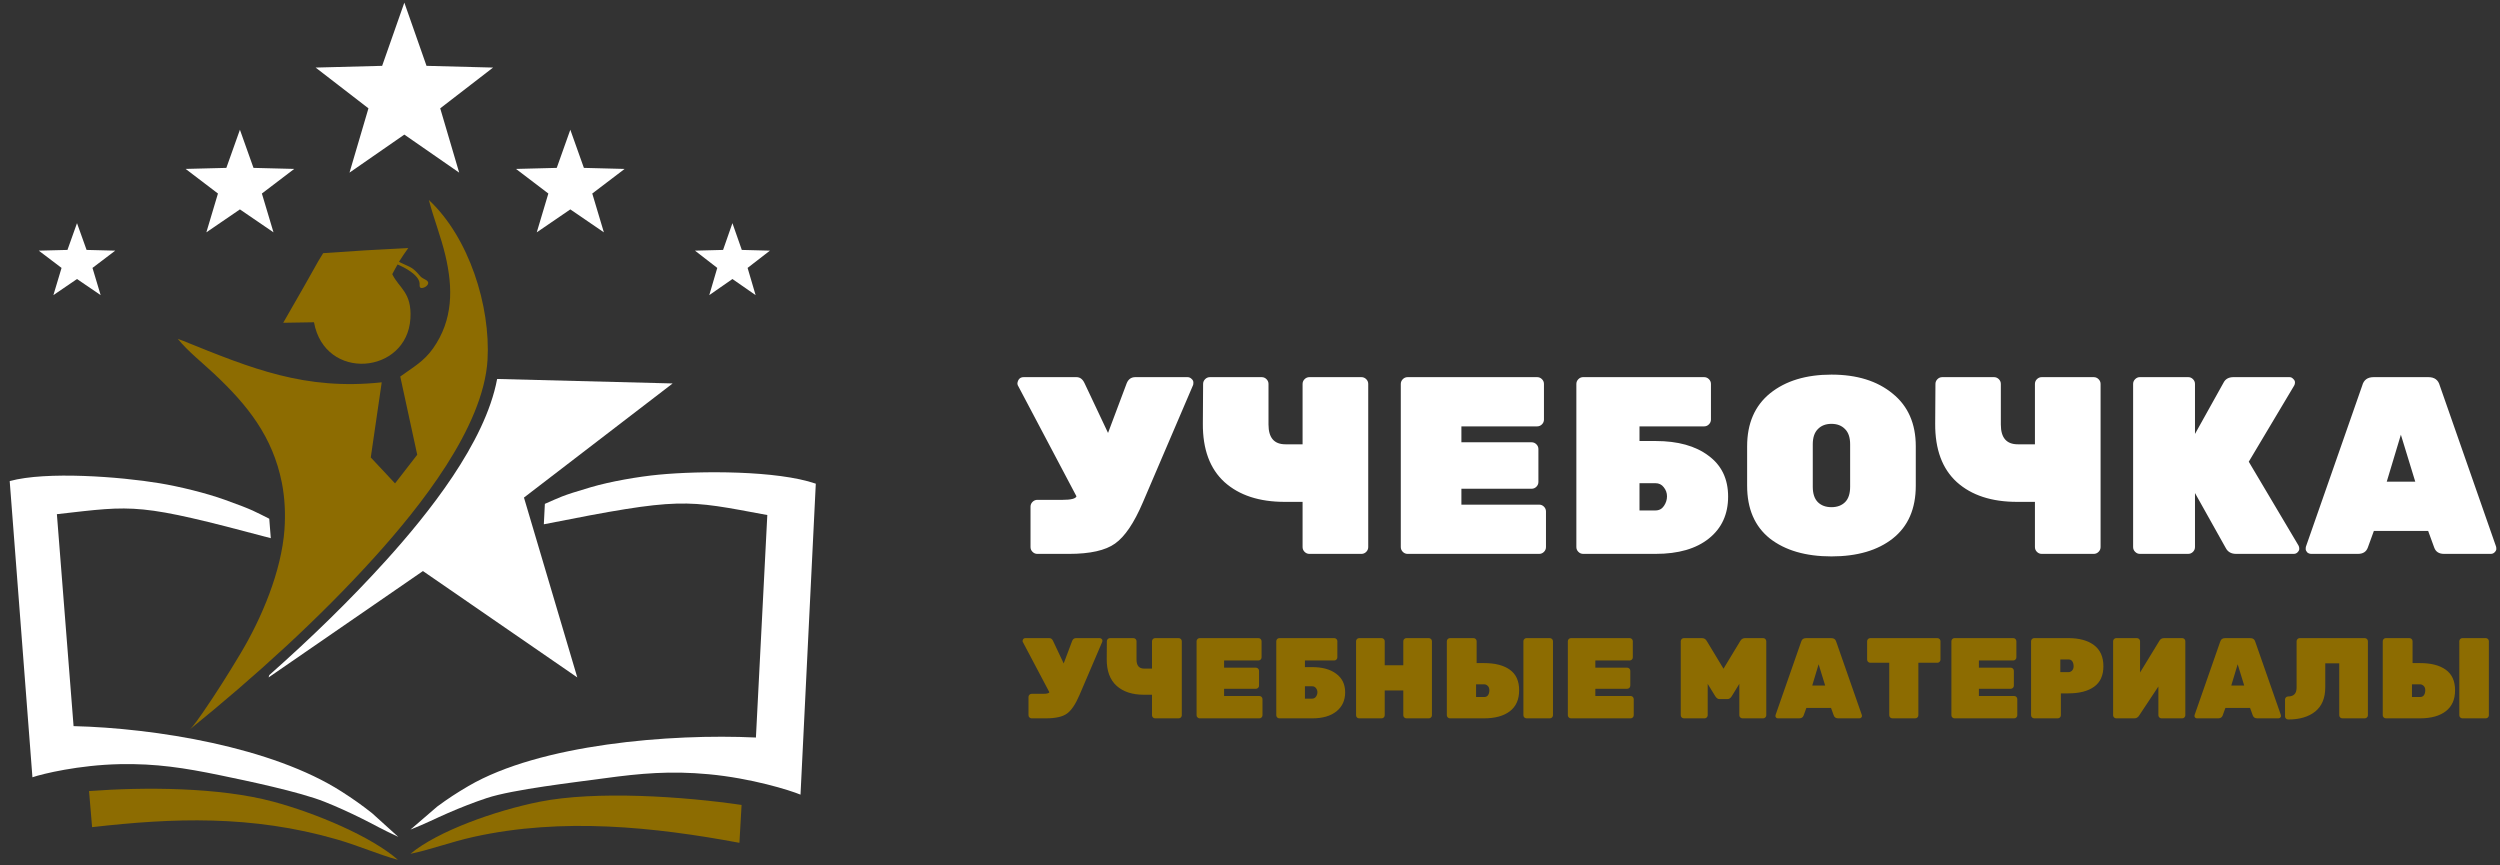
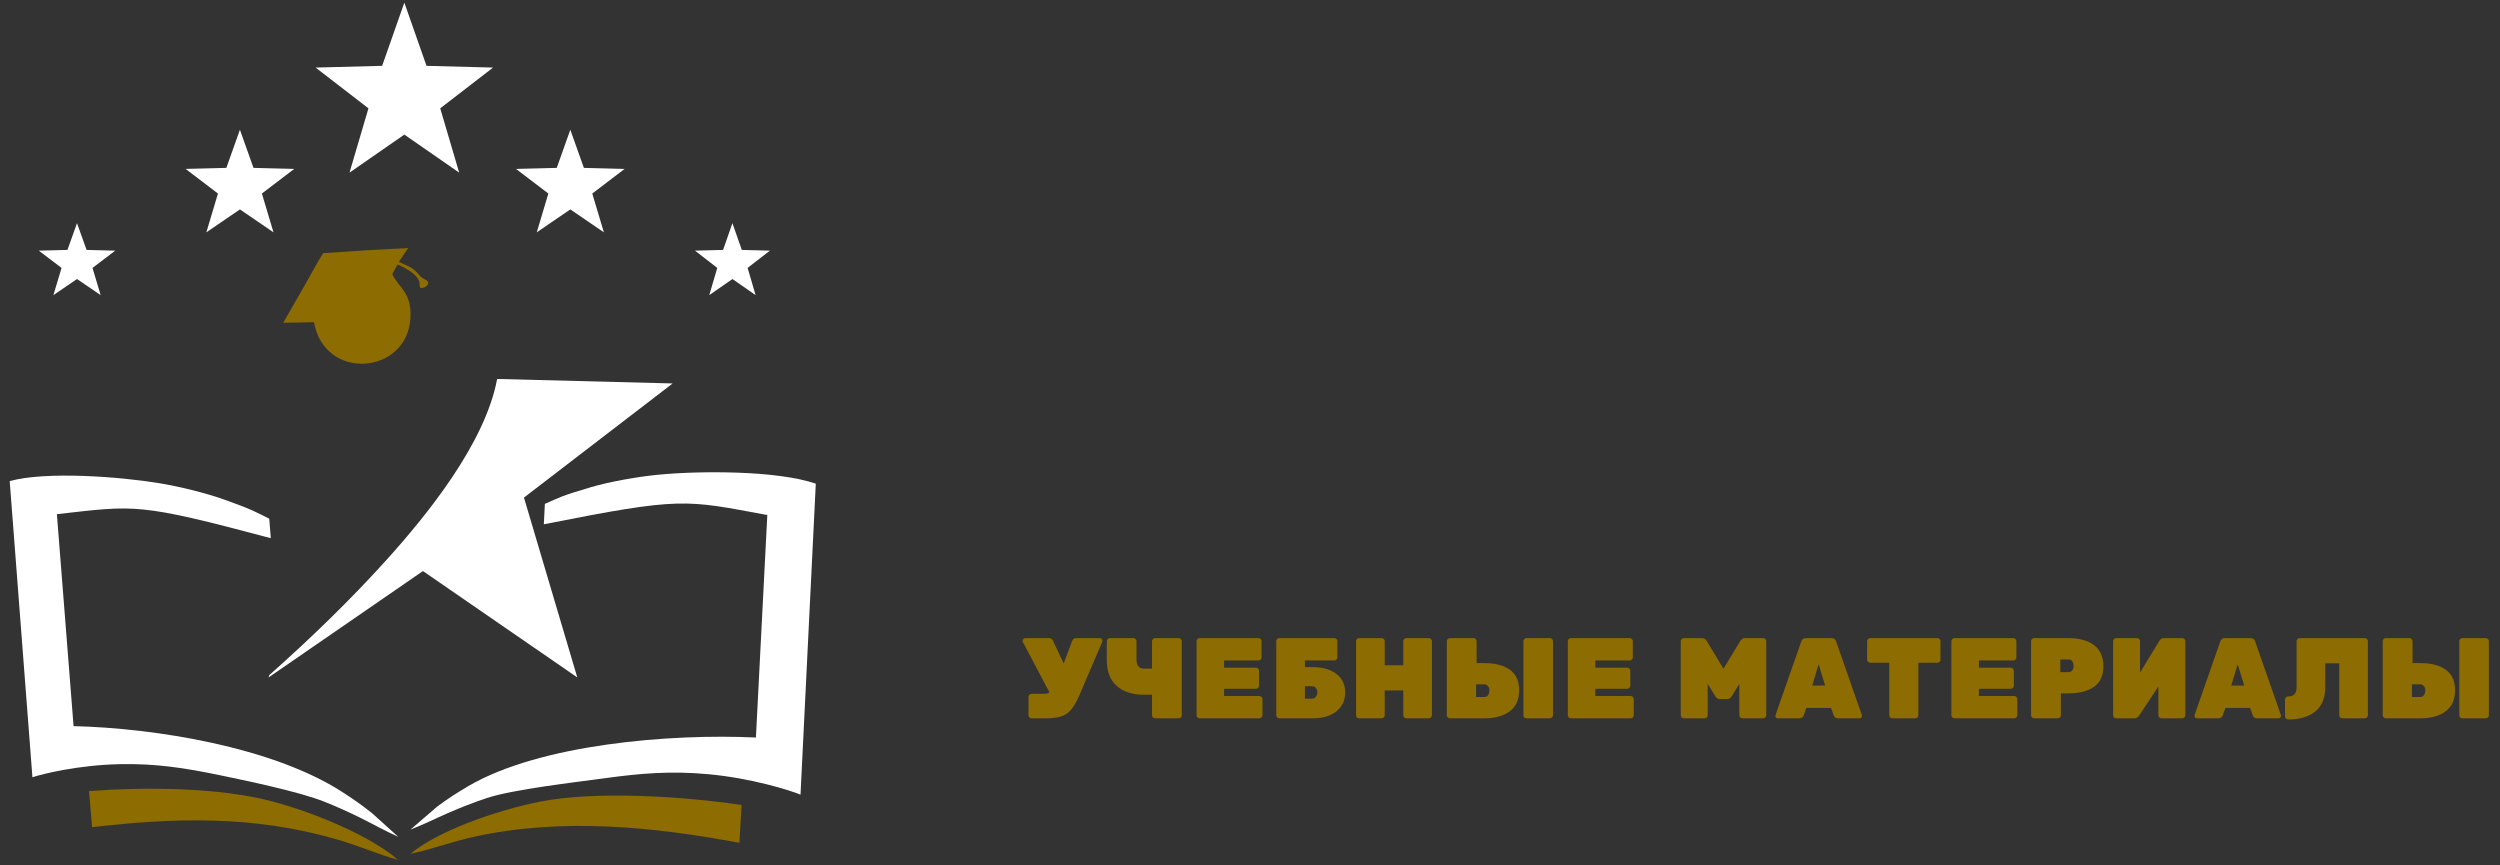
<svg xmlns="http://www.w3.org/2000/svg" width="182" height="63" viewBox="0 0 182 63" fill="none">
  <rect x="0" y="0" width="182" height="63" fill="#333333" stroke="none" />
  <path fill-rule="evenodd" clip-rule="evenodd" d="M29.436 0.191L31.05 4.793L35.895 4.919L32.048 7.887L33.428 12.567L29.436 9.799L25.444 12.567L26.823 7.887L22.977 4.919L27.82 4.793L29.436 0.191Z" fill="white" />
  <path fill-rule="evenodd" clip-rule="evenodd" d="M17.466 9.445L18.454 12.222L21.419 12.297L19.065 14.089L19.91 16.914L17.466 15.244L15.023 16.914L15.867 14.089L13.513 12.297L16.478 12.222L17.466 9.445Z" fill="white" />
  <path fill-rule="evenodd" clip-rule="evenodd" d="M5.606 16.245L6.303 18.194L8.39 18.247L6.733 19.504L7.327 21.485L5.606 20.313L3.887 21.485L4.481 19.504L2.822 18.247L4.911 18.194L5.606 16.245Z" fill="white" />
  <path fill-rule="evenodd" clip-rule="evenodd" d="M41.519 9.445L40.531 12.222L37.566 12.298L39.92 14.089L39.076 16.914L41.519 15.244L43.962 16.914L43.117 14.089L45.472 12.298L42.507 12.222L41.519 9.445Z" fill="white" />
  <path fill-rule="evenodd" clip-rule="evenodd" d="M53.321 16.245L52.64 18.194L50.593 18.247L52.217 19.504L51.635 21.485L53.321 20.313L55.008 21.485L54.425 19.504L56.05 18.247L54.003 18.194L53.321 16.245Z" fill="white" />
-   <path fill-rule="evenodd" clip-rule="evenodd" d="M27.789 27.834C22.202 28.429 18.352 26.844 13.312 24.805C13.188 24.755 13.067 24.715 12.943 24.668C13.672 25.571 14.739 26.412 15.598 27.218C18.031 29.501 19.853 31.792 20.52 35.146C20.74 36.281 20.788 37.398 20.71 38.548C20.488 41.583 19.07 44.964 17.516 47.563C16.654 49.006 15.717 50.495 14.764 51.876C14.572 52.153 14.053 52.912 13.804 53.113C18.528 49.286 23.224 45.044 27.299 40.528C30.511 36.969 35.192 31.146 35.492 26.204C35.719 22.27 34.144 17.285 31.221 14.559C31.577 15.925 32.096 17.209 32.424 18.597C32.988 20.994 32.993 23.282 31.523 25.37C30.83 26.337 30.087 26.722 29.139 27.412L30.374 33.105L28.759 35.191L26.992 33.303L27.789 27.834V27.834H27.789Z" fill="#8D6C01" />
  <path fill-rule="evenodd" clip-rule="evenodd" d="M20.618 23.498L22.858 23.461C23.647 27.799 29.624 27.244 29.877 23.2C29.998 21.275 29.044 20.979 28.557 19.959C28.682 19.729 28.81 19.476 28.943 19.253C29.454 19.471 30.497 20.007 30.546 20.627C30.552 20.807 30.505 21.024 30.8 20.954C31.049 20.895 31.379 20.592 31.005 20.38C30.56 20.132 30.715 20.229 30.368 19.852C29.962 19.41 29.684 19.378 29.185 19.132C29.135 19.108 29.095 19.083 29.049 19.052C29.254 18.717 29.494 18.381 29.72 18.058C26.447 18.23 27.658 18.171 26.523 18.23C25.871 18.267 26.457 18.233 23.526 18.43C22.917 19.401 23.274 18.896 20.618 23.498H20.618Z" fill="#8D6C01" />
  <path fill-rule="evenodd" clip-rule="evenodd" d="M36.19 27.589L48.97 27.915L38.144 36.223L42.026 49.316L30.79 41.573L19.554 49.316L19.604 49.146C22.603 46.489 25.504 43.679 28.144 40.754C31.108 37.468 35.323 32.258 36.191 27.589H36.19H36.19Z" fill="white" />
  <path fill-rule="evenodd" clip-rule="evenodd" d="M0.706 35.022L2.361 56.586C3.097 56.331 5.758 55.692 8.722 55.631C11.371 55.577 13.439 55.906 15.984 56.43C17.979 56.842 21.797 57.641 23.624 58.368C24.546 58.735 25.423 59.136 26.35 59.595C27.224 60.029 27.915 60.432 28.994 60.924L27.088 59.201C26.322 58.597 25.71 58.165 24.872 57.628C19.814 54.384 11.307 53.007 5.356 52.862C4.925 47.407 4.304 39.517 4.141 37.432C9.866 36.784 10.013 36.593 19.713 39.18L19.602 37.763C18.537 37.24 18.526 37.16 16.363 36.383C14.998 35.892 13.061 35.419 11.619 35.18C8.735 34.702 3.374 34.293 0.707 35.022H0.707L0.706 35.022Z" fill="white" />
  <path fill-rule="evenodd" clip-rule="evenodd" d="M6.703 60.217C12.587 59.544 18.326 59.319 24.515 61.106C26.131 61.574 27.595 62.224 28.97 62.596C27.037 60.896 22.985 59.192 19.891 58.361C15.935 57.298 10.482 57.291 6.482 57.59L6.704 60.217H6.704H6.703Z" fill="#8D6C01" />
  <path fill-rule="evenodd" clip-rule="evenodd" d="M59.39 35.211L58.277 57.85C57.499 57.526 54.691 56.651 51.583 56.363C48.805 56.106 46.648 56.297 43.995 56.659C41.916 56.944 37.33 57.469 35.437 58.099C34.481 58.417 33.573 58.774 32.615 59.189C31.711 59.58 30.999 59.955 29.883 60.393L31.83 58.717C32.616 58.136 33.244 57.727 34.106 57.222C39.315 54.18 48.798 53.397 55.031 53.692C55.324 47.966 55.747 39.684 55.86 37.495C49.84 36.38 49.682 36.168 39.591 38.168L39.666 36.681C40.767 36.209 40.777 36.125 43.021 35.467C44.437 35.052 46.453 34.699 47.958 34.556C50.967 34.268 56.573 34.241 59.389 35.211H59.39H59.39Z" fill="white" />
  <path fill-rule="evenodd" clip-rule="evenodd" d="M53.831 61.357C47.646 60.203 40.939 59.498 34.506 60.919C32.825 61.29 31.31 61.867 29.88 62.157C31.856 60.508 36.053 59.014 39.272 58.369C43.387 57.546 49.787 57.983 53.987 58.6L53.83 61.357H53.83H53.831Z" fill="#8D6C01" />
-   <path d="M75.518 36.389H77.356C77.969 36.389 78.306 36.303 78.367 36.132L74.084 28.026C74.072 27.989 74.066 27.946 74.066 27.897C74.115 27.603 74.269 27.456 74.525 27.456H78.367C78.624 27.456 78.82 27.603 78.955 27.897L80.665 31.518L82.025 27.897C82.147 27.603 82.356 27.456 82.65 27.456H86.455C86.565 27.456 86.663 27.499 86.749 27.584C86.835 27.658 86.878 27.743 86.878 27.841C86.878 27.94 86.871 28.001 86.859 28.026L83.201 36.573C82.564 38.068 81.89 39.066 81.179 39.569C80.481 40.071 79.359 40.323 77.816 40.323H75.518C75.383 40.323 75.267 40.274 75.169 40.176C75.07 40.078 75.022 39.961 75.022 39.827V36.885C75.022 36.751 75.07 36.634 75.169 36.536C75.267 36.438 75.383 36.389 75.518 36.389ZM92.347 27.952V30.911C92.347 31.867 92.757 32.345 93.578 32.345H94.828V27.952C94.828 27.817 94.877 27.701 94.975 27.603C95.074 27.505 95.19 27.456 95.324 27.456H99.112C99.245 27.456 99.362 27.505 99.461 27.603C99.559 27.701 99.607 27.817 99.607 27.952V39.827C99.607 39.961 99.558 40.078 99.461 40.176C99.362 40.274 99.246 40.323 99.112 40.323H95.324C95.19 40.323 95.074 40.274 94.975 40.176C94.877 40.078 94.828 39.961 94.828 39.827V36.536H93.523C91.673 36.536 90.215 36.058 89.148 35.102C88.083 34.134 87.555 32.713 87.568 30.838L87.586 27.952C87.586 27.817 87.635 27.701 87.733 27.603C87.831 27.505 87.948 27.456 88.083 27.456H91.851C91.986 27.456 92.102 27.505 92.2 27.603C92.298 27.701 92.347 27.817 92.347 27.952L92.347 27.952ZM106.39 36.738H112.051C112.186 36.738 112.303 36.787 112.4 36.885C112.498 36.984 112.547 37.1 112.547 37.235V39.827C112.547 39.961 112.498 40.078 112.4 40.176C112.303 40.274 112.186 40.323 112.051 40.323H102.475C102.34 40.323 102.223 40.274 102.125 40.176C102.028 40.078 101.978 39.961 101.978 39.827V27.952C101.978 27.817 102.028 27.701 102.125 27.603C102.223 27.505 102.34 27.456 102.475 27.456H111.904C112.04 27.456 112.155 27.505 112.254 27.603C112.352 27.701 112.4 27.817 112.4 27.952V30.544C112.4 30.679 112.352 30.795 112.254 30.893C112.155 30.991 112.04 31.04 111.904 31.04H106.39V32.198H111.5C111.635 32.198 111.752 32.247 111.85 32.346C111.947 32.444 111.996 32.56 111.996 32.695V35.084C111.996 35.219 111.947 35.336 111.85 35.434C111.752 35.532 111.635 35.581 111.5 35.581H106.39V36.739L106.39 36.738ZM115.256 27.456H124.06C124.195 27.456 124.312 27.505 124.409 27.603C124.507 27.701 124.557 27.817 124.557 27.952V30.544C124.557 30.679 124.507 30.795 124.409 30.893C124.312 30.991 124.195 31.04 124.06 31.04H119.355V32.106H120.531C122.148 32.106 123.43 32.462 124.373 33.172C125.329 33.871 125.807 34.864 125.807 36.15C125.807 37.437 125.341 38.454 124.409 39.201C123.478 39.949 122.186 40.322 120.531 40.322H115.256C115.12 40.322 115.004 40.274 114.906 40.175C114.808 40.077 114.759 39.961 114.759 39.826V27.952C114.759 27.817 114.809 27.701 114.906 27.603C115.004 27.504 115.12 27.455 115.256 27.455V27.456ZM119.355 35.176V37.161H120.512C120.782 37.161 120.99 37.05 121.137 36.83C121.285 36.61 121.358 36.377 121.358 36.132C121.358 35.887 121.279 35.666 121.12 35.47C120.972 35.274 120.771 35.176 120.512 35.176H119.355H119.355ZM128.863 28.632C129.991 27.725 131.48 27.272 133.331 27.272C135.181 27.272 136.663 27.731 137.779 28.65C138.905 29.557 139.469 30.838 139.469 32.492V35.36C139.469 37.038 138.911 38.319 137.796 39.201C136.694 40.071 135.204 40.506 133.331 40.506C131.455 40.506 129.96 40.071 128.844 39.201C127.742 38.319 127.191 37.038 127.191 35.36V32.492C127.191 30.825 127.748 29.539 128.863 28.632ZM132.337 36.554C132.582 36.799 132.914 36.922 133.331 36.922C133.747 36.922 134.077 36.799 134.323 36.554C134.568 36.309 134.69 35.935 134.69 35.433V32.345C134.69 31.855 134.568 31.487 134.323 31.242C134.077 30.985 133.747 30.856 133.331 30.856C132.914 30.856 132.582 30.985 132.337 31.242C132.093 31.487 131.97 31.855 131.97 32.345V35.433C131.97 35.935 132.093 36.309 132.337 36.554ZM145.661 27.952V30.911C145.661 31.867 146.072 32.345 146.892 32.345H148.143V27.952C148.143 27.817 148.191 27.701 148.289 27.603C148.387 27.505 148.503 27.456 148.638 27.456H152.425C152.56 27.456 152.676 27.505 152.774 27.603C152.873 27.701 152.922 27.817 152.922 27.952V39.827C152.922 39.961 152.873 40.078 152.774 40.176C152.676 40.274 152.56 40.323 152.425 40.323H148.638C148.503 40.323 148.387 40.274 148.289 40.176C148.191 40.078 148.143 39.961 148.143 39.827V36.536H146.837C144.987 36.536 143.529 36.058 142.462 35.102C141.396 34.134 140.869 32.713 140.882 30.838L140.9 27.952C140.9 27.817 140.949 27.701 141.047 27.603C141.145 27.505 141.261 27.456 141.396 27.456H145.165C145.299 27.456 145.415 27.505 145.514 27.603C145.612 27.701 145.661 27.817 145.661 27.952V27.952ZM167.332 39.716C167.368 39.777 167.387 39.857 167.387 39.955C167.387 40.041 167.344 40.127 167.258 40.212C167.185 40.286 167.093 40.322 166.983 40.322H162.792C162.436 40.322 162.186 40.181 162.038 39.9L159.795 35.892V39.826C159.795 39.961 159.746 40.077 159.648 40.175C159.55 40.274 159.434 40.322 159.299 40.322H155.788C155.653 40.322 155.537 40.274 155.439 40.175C155.34 40.077 155.291 39.961 155.291 39.826V27.952C155.291 27.817 155.34 27.701 155.439 27.603C155.537 27.504 155.653 27.455 155.788 27.455H159.299C159.434 27.455 159.55 27.504 159.648 27.603C159.746 27.701 159.795 27.817 159.795 27.952V31.591L161.873 27.86C162.008 27.59 162.252 27.455 162.608 27.455H166.67C166.78 27.455 166.872 27.498 166.946 27.584C167.031 27.658 167.075 27.743 167.075 27.841C167.075 27.927 167.056 28.001 167.02 28.062L163.71 33.613L167.332 39.716L167.332 39.716ZM172.799 27.456H176.787C177.229 27.456 177.504 27.658 177.614 28.062L181.713 39.79C181.726 39.827 181.732 39.888 181.732 39.974C181.732 40.047 181.69 40.127 181.603 40.212C181.53 40.286 181.438 40.322 181.327 40.322H177.928C177.559 40.322 177.321 40.17 177.211 39.863L176.769 38.65H172.818L172.377 39.863C172.265 40.17 172.027 40.322 171.659 40.322H168.259C168.149 40.322 168.05 40.286 167.964 40.212C167.891 40.127 167.855 40.047 167.855 39.974C167.855 39.888 167.861 39.827 167.873 39.79L171.972 28.062C172.082 27.658 172.358 27.456 172.799 27.456H172.799ZM173.755 35.066H175.831L174.784 31.647L173.755 35.066Z" fill="white" />
  <path d="M75.101 50.51H75.935C76.213 50.51 76.366 50.471 76.394 50.393L74.45 46.714C74.444 46.697 74.441 46.678 74.441 46.656C74.464 46.522 74.533 46.455 74.65 46.455H76.394C76.511 46.455 76.599 46.522 76.661 46.656L77.437 48.299L78.054 46.656C78.11 46.522 78.204 46.455 78.338 46.455H80.065C80.115 46.455 80.159 46.475 80.198 46.514C80.237 46.547 80.257 46.586 80.257 46.63C80.257 46.675 80.254 46.703 80.248 46.714L78.588 50.594C78.299 51.272 77.993 51.725 77.67 51.953C77.353 52.181 76.844 52.295 76.143 52.295H75.1C75.039 52.295 74.986 52.273 74.942 52.229C74.897 52.184 74.875 52.131 74.875 52.071V50.735C74.875 50.674 74.897 50.621 74.942 50.577C74.986 50.532 75.039 50.51 75.1 50.51L75.101 50.51ZM82.739 46.681V48.024C82.739 48.458 82.926 48.675 83.298 48.675H83.866V46.681C83.866 46.62 83.888 46.567 83.933 46.522C83.977 46.478 84.03 46.456 84.091 46.456H85.81C85.871 46.456 85.924 46.478 85.969 46.522C86.013 46.567 86.035 46.62 86.035 46.681V52.071C86.035 52.132 86.013 52.185 85.969 52.23C85.924 52.274 85.871 52.296 85.81 52.296H84.091C84.03 52.296 83.977 52.274 83.933 52.23C83.888 52.185 83.866 52.132 83.866 52.071V50.577H83.274C82.434 50.577 81.772 50.361 81.288 49.927C80.804 49.487 80.565 48.842 80.57 47.991L80.579 46.681C80.579 46.62 80.601 46.567 80.645 46.523C80.69 46.478 80.742 46.456 80.804 46.456H82.514C82.575 46.456 82.628 46.478 82.673 46.523C82.717 46.567 82.74 46.62 82.74 46.681L82.739 46.681ZM89.114 50.669H91.683C91.745 50.669 91.797 50.691 91.842 50.735C91.887 50.78 91.909 50.833 91.909 50.894V52.071C91.909 52.132 91.887 52.185 91.842 52.229C91.797 52.274 91.744 52.296 91.683 52.296H87.337C87.276 52.296 87.222 52.274 87.178 52.229C87.134 52.185 87.111 52.132 87.111 52.071V46.68C87.111 46.62 87.134 46.566 87.178 46.522C87.222 46.477 87.276 46.455 87.337 46.455H91.617C91.678 46.455 91.731 46.478 91.776 46.522C91.82 46.566 91.842 46.62 91.842 46.68V47.857C91.842 47.918 91.82 47.971 91.776 48.015C91.731 48.06 91.678 48.082 91.617 48.082H89.114V48.608H91.433C91.495 48.608 91.547 48.63 91.592 48.675C91.636 48.719 91.658 48.772 91.658 48.833V49.917C91.658 49.979 91.636 50.031 91.592 50.076C91.547 50.121 91.495 50.143 91.433 50.143H89.114V50.669V50.669ZM93.138 46.455H97.134C97.195 46.455 97.248 46.478 97.293 46.522C97.338 46.566 97.36 46.62 97.36 46.68V47.857C97.36 47.918 97.338 47.971 97.293 48.015C97.248 48.06 97.195 48.082 97.134 48.082H94.999V48.566H95.532C96.267 48.566 96.848 48.727 97.277 49.05C97.71 49.367 97.927 49.818 97.927 50.402C97.927 50.986 97.715 51.448 97.293 51.787C96.87 52.126 96.284 52.296 95.532 52.296H93.138C93.077 52.296 93.024 52.274 92.979 52.229C92.936 52.185 92.913 52.132 92.913 52.071V46.68C92.913 46.62 92.936 46.566 92.979 46.522C93.024 46.477 93.077 46.455 93.138 46.455H93.138ZM94.999 49.96V50.861H95.524C95.646 50.861 95.741 50.81 95.808 50.71C95.875 50.61 95.908 50.504 95.908 50.393C95.908 50.282 95.871 50.182 95.8 50.093C95.733 50.004 95.641 49.96 95.524 49.96H94.999ZM102.384 46.455H104.02C104.082 46.455 104.134 46.478 104.179 46.522C104.223 46.566 104.245 46.62 104.245 46.68V52.071C104.245 52.132 104.223 52.185 104.179 52.229C104.134 52.274 104.082 52.296 104.02 52.296H102.384C102.324 52.296 102.271 52.274 102.226 52.229C102.181 52.185 102.16 52.132 102.16 52.071V50.268H100.807V52.071C100.807 52.132 100.785 52.185 100.741 52.229C100.696 52.274 100.644 52.296 100.583 52.296H98.947C98.886 52.296 98.833 52.276 98.788 52.237C98.744 52.193 98.722 52.137 98.722 52.071V46.68C98.722 46.62 98.744 46.566 98.788 46.522C98.833 46.477 98.886 46.455 98.947 46.455H100.583C100.644 46.455 100.696 46.478 100.741 46.522C100.785 46.566 100.807 46.62 100.807 46.68V48.433H102.16V46.68C102.16 46.62 102.181 46.566 102.226 46.522C102.271 46.477 102.324 46.455 102.384 46.455ZM108.041 52.295H105.556C105.494 52.295 105.441 52.273 105.396 52.229C105.353 52.184 105.33 52.131 105.33 52.071V46.68C105.33 46.619 105.353 46.566 105.396 46.522C105.441 46.477 105.494 46.455 105.556 46.455H107.274C107.335 46.455 107.388 46.477 107.433 46.522C107.477 46.566 107.499 46.619 107.499 46.68V48.273H108.041C108.848 48.273 109.473 48.435 109.919 48.758C110.369 49.08 110.594 49.578 110.594 50.252C110.594 50.924 110.369 51.433 109.919 51.778C109.468 52.123 108.842 52.295 108.041 52.295L108.041 52.295ZM107.458 49.818V50.744H108.041C108.175 50.744 108.272 50.696 108.333 50.602C108.395 50.507 108.425 50.39 108.425 50.252C108.425 50.112 108.387 50.007 108.309 49.934C108.231 49.857 108.142 49.818 108.041 49.818H107.458V49.818ZM112.831 52.295H111.129C111.068 52.295 111.015 52.273 110.97 52.229C110.926 52.184 110.904 52.131 110.904 52.071V46.68C110.904 46.619 110.926 46.566 110.97 46.522C111.015 46.477 111.068 46.455 111.129 46.455H112.831C112.893 46.455 112.946 46.477 112.989 46.522C113.034 46.566 113.057 46.619 113.057 46.68V52.071C113.057 52.131 113.034 52.184 112.989 52.229C112.946 52.273 112.893 52.295 112.831 52.295ZM116.141 50.669H118.711C118.773 50.669 118.824 50.691 118.869 50.735C118.914 50.78 118.936 50.833 118.936 50.894V52.071C118.936 52.131 118.914 52.184 118.869 52.229C118.824 52.273 118.773 52.295 118.711 52.295H114.363C114.302 52.295 114.25 52.273 114.205 52.229C114.16 52.184 114.139 52.131 114.139 52.071V46.68C114.139 46.619 114.16 46.566 114.205 46.522C114.25 46.477 114.302 46.455 114.363 46.455H118.644C118.705 46.455 118.758 46.477 118.803 46.522C118.847 46.566 118.869 46.619 118.869 46.68V47.857C118.869 47.918 118.847 47.971 118.803 48.015C118.758 48.06 118.705 48.082 118.644 48.082H116.141V48.607H118.46C118.522 48.607 118.575 48.63 118.619 48.674C118.663 48.719 118.686 48.771 118.686 48.833V49.917C118.686 49.979 118.663 50.031 118.619 50.076C118.575 50.12 118.521 50.143 118.46 50.143H116.141V50.668V50.669ZM127.04 46.455H128.359C128.42 46.455 128.473 46.477 128.517 46.522C128.561 46.566 128.585 46.619 128.585 46.68V52.071C128.585 52.131 128.561 52.184 128.517 52.229C128.473 52.273 128.42 52.295 128.359 52.295H126.849C126.787 52.295 126.734 52.273 126.691 52.229C126.646 52.184 126.623 52.131 126.623 52.071V49.784L126.072 50.685C125.983 50.824 125.88 50.894 125.763 50.894H125.18C125.062 50.894 124.96 50.824 124.871 50.685L124.32 49.784V52.071C124.32 52.131 124.298 52.184 124.253 52.229C124.209 52.273 124.157 52.295 124.095 52.295H122.585C122.524 52.295 122.471 52.273 122.426 52.229C122.383 52.184 122.359 52.131 122.359 52.071V46.68C122.359 46.619 122.383 46.566 122.426 46.522C122.471 46.477 122.524 46.455 122.585 46.455H123.903C124.059 46.455 124.179 46.53 124.262 46.68L125.471 48.682L126.682 46.68C126.765 46.53 126.885 46.455 127.04 46.455ZM131.495 46.455H133.307C133.506 46.455 133.632 46.547 133.682 46.73L135.542 52.053C135.548 52.071 135.551 52.098 135.551 52.137C135.551 52.17 135.531 52.206 135.492 52.245C135.458 52.279 135.417 52.295 135.367 52.295H133.823C133.657 52.295 133.548 52.226 133.498 52.087L133.298 51.536H131.504L131.304 52.087C131.253 52.226 131.145 52.295 130.978 52.295H129.435C129.384 52.295 129.34 52.279 129.301 52.245C129.268 52.207 129.251 52.17 129.251 52.137C129.251 52.098 129.254 52.071 129.26 52.053L131.12 46.73C131.17 46.547 131.296 46.455 131.495 46.455H131.495ZM131.93 49.909H132.872L132.396 48.357L131.93 49.909ZM136.153 46.455H141.041C141.103 46.455 141.156 46.477 141.2 46.522C141.245 46.566 141.267 46.619 141.267 46.68V48.023C141.267 48.085 141.245 48.137 141.2 48.182C141.156 48.227 141.103 48.249 141.041 48.249H139.657V52.071C139.657 52.131 139.634 52.184 139.59 52.229C139.546 52.273 139.493 52.295 139.431 52.295H137.763C137.702 52.295 137.649 52.273 137.604 52.229C137.56 52.184 137.537 52.131 137.537 52.071V48.249H136.153C136.091 48.249 136.039 48.227 135.994 48.182C135.949 48.137 135.927 48.085 135.927 48.023V46.68C135.927 46.619 135.949 46.566 135.994 46.522C136.039 46.477 136.092 46.455 136.153 46.455ZM144.064 50.669H146.634C146.696 50.669 146.748 50.691 146.792 50.735C146.837 50.78 146.859 50.833 146.859 50.894V52.071C146.859 52.131 146.837 52.184 146.792 52.229C146.748 52.273 146.696 52.295 146.634 52.295H142.286C142.225 52.295 142.173 52.273 142.128 52.229C142.083 52.184 142.062 52.131 142.062 52.071V46.68C142.062 46.619 142.083 46.566 142.128 46.522C142.173 46.477 142.225 46.455 142.286 46.455H146.567C146.628 46.455 146.681 46.477 146.726 46.522C146.77 46.566 146.792 46.619 146.792 46.68V47.857C146.792 47.918 146.77 47.971 146.726 48.015C146.681 48.06 146.628 48.082 146.567 48.082H144.064V48.607H146.383C146.445 48.607 146.498 48.63 146.542 48.674C146.586 48.719 146.609 48.771 146.609 48.833V49.917C146.609 49.979 146.586 50.031 146.542 50.076C146.498 50.12 146.444 50.143 146.383 50.143H144.064V50.668V50.669ZM148.088 46.455H150.575C151.376 46.455 152.001 46.628 152.452 46.972C152.903 47.317 153.127 47.826 153.127 48.499C153.127 49.172 152.903 49.67 152.452 49.993C152.007 50.315 151.381 50.477 150.575 50.477H150.032V52.071C150.032 52.131 150.01 52.184 149.965 52.229C149.92 52.273 149.867 52.295 149.807 52.295H148.088C148.026 52.295 147.974 52.273 147.93 52.229C147.885 52.184 147.862 52.131 147.862 52.071V46.68C147.862 46.619 147.885 46.566 147.93 46.522C147.973 46.477 148.026 46.455 148.088 46.455ZM149.991 48.007V48.933H150.575C150.674 48.933 150.763 48.897 150.841 48.824C150.919 48.747 150.959 48.638 150.959 48.499C150.959 48.36 150.927 48.243 150.866 48.149C150.806 48.054 150.708 48.007 150.575 48.007H149.991ZM154.06 46.455H155.57C155.632 46.455 155.684 46.477 155.729 46.522C155.774 46.566 155.796 46.619 155.796 46.68V48.958L157.206 46.647C157.278 46.519 157.393 46.455 157.549 46.455H158.866C158.928 46.455 158.981 46.478 159.025 46.522C159.069 46.566 159.092 46.62 159.092 46.68V52.071C159.092 52.132 159.069 52.185 159.025 52.229C158.981 52.274 158.928 52.296 158.866 52.296H157.356C157.294 52.296 157.242 52.274 157.198 52.229C157.153 52.185 157.13 52.132 157.13 52.071V49.976L155.721 52.104C155.638 52.232 155.523 52.295 155.379 52.295H154.06C153.999 52.295 153.946 52.273 153.902 52.229C153.857 52.184 153.835 52.131 153.835 52.071V46.68C153.835 46.619 153.857 46.566 153.902 46.522C153.946 46.477 153.999 46.455 154.06 46.455H154.06ZM162.001 46.455H163.812C164.013 46.455 164.137 46.547 164.187 46.73L166.048 52.053C166.053 52.071 166.057 52.098 166.057 52.137C166.057 52.17 166.037 52.206 165.998 52.245C165.965 52.279 165.923 52.295 165.874 52.295H164.33C164.163 52.295 164.054 52.226 164.004 52.087L163.804 51.536H162.01L161.81 52.087C161.76 52.226 161.651 52.295 161.484 52.295H159.941C159.891 52.295 159.846 52.279 159.808 52.245C159.775 52.207 159.758 52.17 159.758 52.137C159.758 52.098 159.76 52.071 159.766 52.053L161.625 46.73C161.677 46.547 161.802 46.455 162.001 46.455ZM162.436 49.909H163.378L162.903 48.357L162.436 49.909ZM166.584 52.379C166.522 52.379 166.466 52.356 166.416 52.312C166.373 52.267 166.35 52.215 166.35 52.153V50.927C166.35 50.866 166.373 50.813 166.416 50.768C166.461 50.724 166.514 50.702 166.575 50.702C166.986 50.702 167.192 50.488 167.192 50.059V46.68C167.192 46.619 167.215 46.566 167.26 46.522C167.303 46.477 167.357 46.455 167.418 46.455H172.157C172.219 46.455 172.271 46.477 172.316 46.522C172.361 46.566 172.383 46.619 172.383 46.68V52.071C172.383 52.131 172.361 52.184 172.316 52.229C172.271 52.273 172.218 52.295 172.157 52.295H170.522C170.46 52.295 170.407 52.273 170.364 52.229C170.319 52.184 170.297 52.131 170.297 52.071V48.291H169.279V50.034C169.279 50.813 169.036 51.4 168.553 51.795C168.069 52.184 167.413 52.379 166.584 52.379ZM176.175 52.295H173.689C173.628 52.295 173.575 52.273 173.531 52.229C173.486 52.184 173.464 52.131 173.464 52.07V46.68C173.464 46.619 173.486 46.566 173.531 46.521C173.575 46.477 173.628 46.455 173.689 46.455H175.408C175.469 46.455 175.522 46.477 175.566 46.521C175.611 46.566 175.634 46.619 175.634 46.68V48.273H176.176C176.982 48.273 177.608 48.434 178.053 48.757C178.503 49.08 178.729 49.578 178.729 50.251C178.729 50.924 178.503 51.433 178.053 51.778C177.603 52.123 176.976 52.295 176.176 52.295L176.175 52.295ZM175.591 49.817V50.743H176.175C176.308 50.743 176.406 50.696 176.468 50.602C176.529 50.507 176.559 50.39 176.559 50.252C176.559 50.112 176.521 50.007 176.443 49.934C176.365 49.856 176.275 49.818 176.175 49.818H175.591V49.817ZM180.965 52.295H179.262C179.201 52.295 179.148 52.273 179.104 52.229C179.06 52.184 179.037 52.131 179.037 52.07V46.68C179.037 46.619 179.06 46.566 179.104 46.521C179.148 46.477 179.201 46.455 179.262 46.455H180.965C181.025 46.455 181.078 46.477 181.123 46.521C181.168 46.566 181.19 46.619 181.19 46.68V52.07C181.19 52.131 181.168 52.184 181.123 52.229C181.078 52.273 181.025 52.295 180.965 52.295Z" fill="#8D6C01" />
</svg>